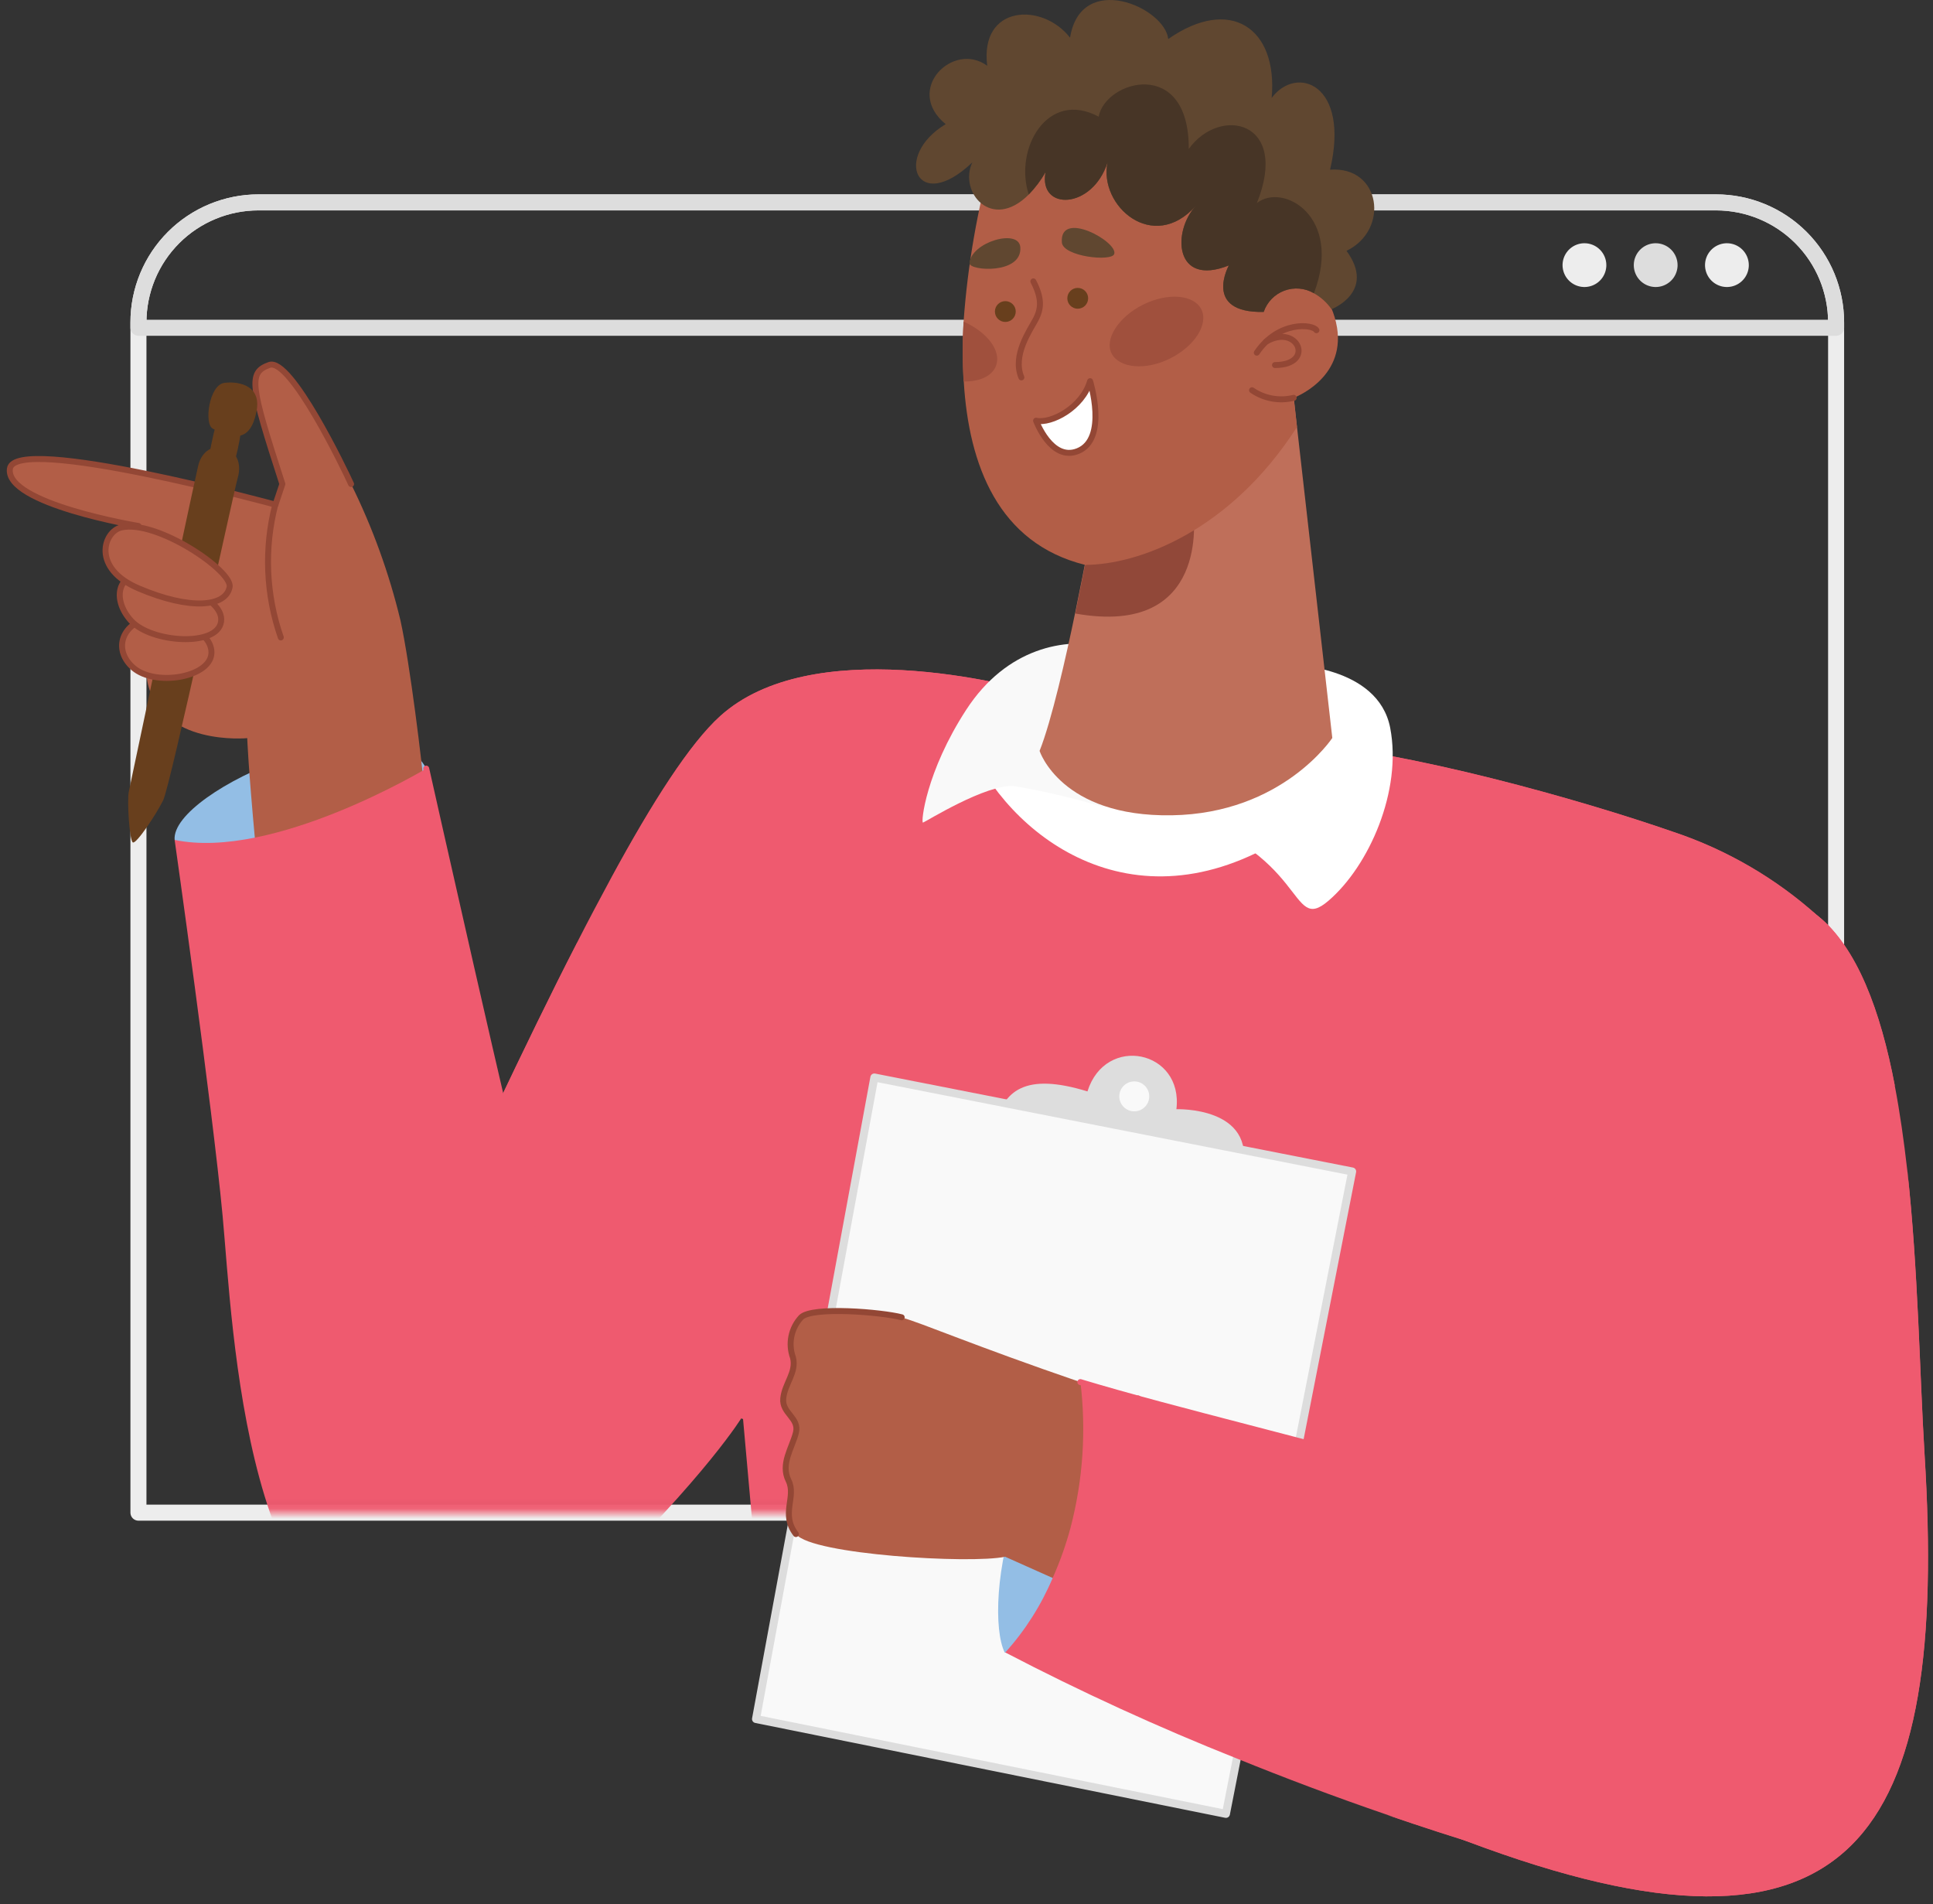
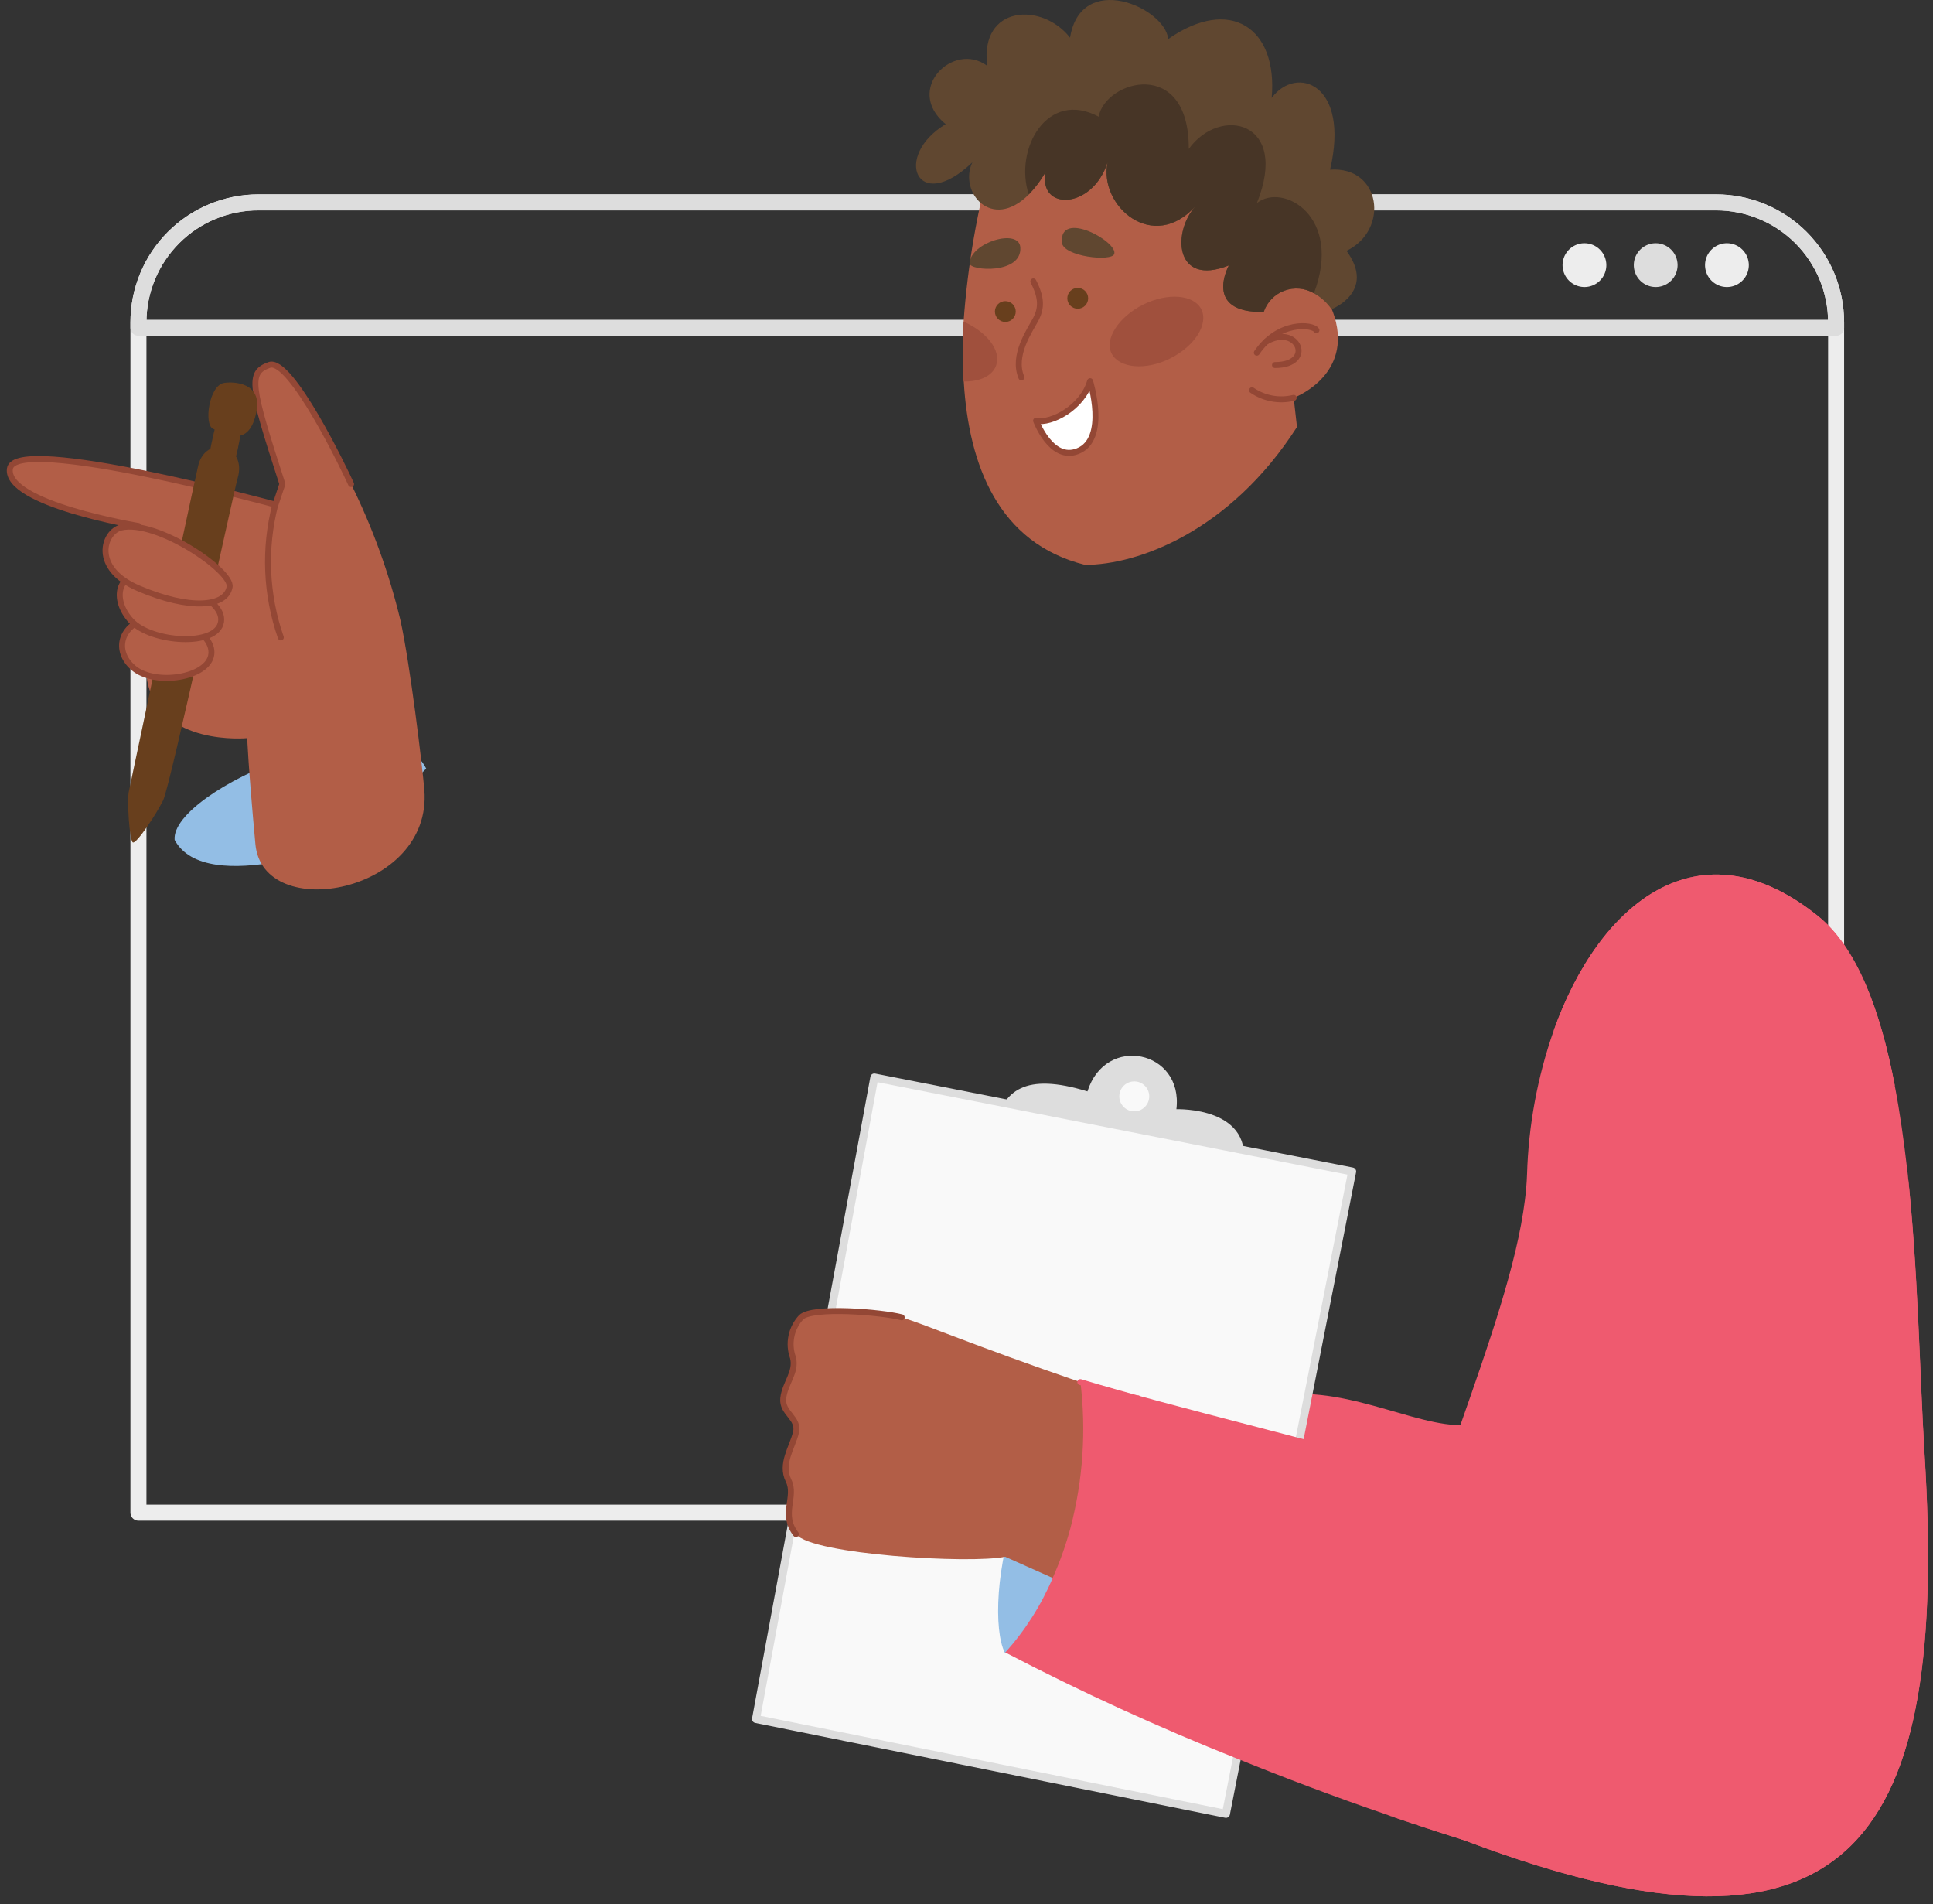
<svg xmlns="http://www.w3.org/2000/svg" width="198" height="195" viewBox="0 0 198 195" fill="none">
  <rect x="0" y="0" width="198" height="195" fill="#333333" stroke="none" />
  <path d="M188.075 33.021V154.913H14.181V33.021C14.179 31.406 14.497 29.806 15.114 28.314C15.732 26.822 16.638 25.466 17.781 24.324C18.923 23.182 20.28 22.276 21.773 21.659C23.266 21.042 24.866 20.724 26.481 20.726H175.774C179.037 20.726 182.165 22.021 184.472 24.327C186.779 26.633 188.075 29.76 188.075 33.021Z" stroke="#EDEDED" stroke-width="1.64" stroke-linecap="round" stroke-linejoin="round" />
  <path d="M188.075 33.021V33.569H14.181V33.021C14.179 31.406 14.497 29.806 15.114 28.314C15.732 26.822 16.638 25.466 17.781 24.324C18.923 23.182 20.28 22.276 21.773 21.659C23.266 21.042 24.866 20.724 26.481 20.726H175.774C179.037 20.726 182.165 22.021 184.472 24.327C186.779 26.633 188.075 29.76 188.075 33.021Z" stroke="#DDDDDD" stroke-width="1.64" stroke-linecap="round" stroke-linejoin="round" />
  <path d="M164.54 27.152C164.54 27.596 164.409 28.029 164.162 28.398C163.916 28.766 163.566 29.054 163.156 29.223C162.746 29.393 162.295 29.437 161.86 29.351C161.425 29.264 161.025 29.051 160.712 28.737C160.398 28.424 160.184 28.024 160.098 27.59C160.011 27.155 160.056 26.704 160.225 26.294C160.395 25.885 160.683 25.535 161.051 25.288C161.42 25.042 161.854 24.91 162.297 24.91C162.892 24.91 163.463 25.147 163.883 25.567C164.304 25.987 164.54 26.558 164.54 27.152Z" fill="#EDEDED" />
  <path d="M171.837 27.152C171.837 27.596 171.705 28.029 171.459 28.398C171.213 28.766 170.862 29.054 170.452 29.223C170.043 29.393 169.592 29.437 169.157 29.351C168.722 29.264 168.322 29.051 168.008 28.737C167.695 28.424 167.481 28.024 167.394 27.59C167.308 27.155 167.352 26.704 167.522 26.294C167.692 25.885 167.979 25.535 168.348 25.288C168.717 25.042 169.151 24.91 169.594 24.91C170.189 24.91 170.759 25.147 171.18 25.567C171.601 25.987 171.837 26.558 171.837 27.152Z" fill="#DDDDDD" />
  <path d="M179.134 27.152C179.134 27.596 179.002 28.029 178.756 28.398C178.509 28.766 178.159 29.054 177.749 29.223C177.339 29.393 176.888 29.437 176.453 29.351C176.018 29.264 175.619 29.051 175.305 28.737C174.991 28.424 174.778 28.024 174.691 27.59C174.605 27.155 174.649 26.704 174.819 26.294C174.988 25.885 175.276 25.535 175.645 25.288C176.014 25.042 176.447 24.91 176.891 24.91C177.486 24.91 178.056 25.147 178.477 25.567C178.897 25.987 179.134 26.558 179.134 27.152Z" fill="#EDEDED" />
  <path d="M17.889 86.016C17.44 80.915 39.958 71.26 43.657 78.713L36.34 86.016C36.34 86.016 21.119 92.024 17.889 86.016Z" fill="#93BEE5" />
  <path d="M28.924 49.57C25.634 39.407 25.405 38.162 27.588 37.375C29.771 36.587 35.333 48.165 35.961 49.57C38.16 54.017 39.855 58.695 41.015 63.519C42.012 68.022 43.258 78.404 43.467 80.905C44.324 91.456 26.92 94.654 26.162 86.454C25.405 78.255 25.325 75.594 25.325 75.594C25.325 75.594 16.354 76.451 15.088 69.736C14.297 64.484 13.994 59.171 14.181 53.864C14.181 53.864 0.524 51.602 1.013 48.006C1.501 44.409 28.216 51.682 28.216 51.682L28.924 49.57Z" fill="#B25E47" />
  <path d="M14.181 53.864C14.181 53.864 0.524 51.602 1.013 48.006C1.501 44.409 28.216 51.682 28.216 51.682L28.924 49.57C25.634 39.407 25.405 38.162 27.588 37.375C29.771 36.587 35.333 48.165 35.961 49.57" stroke="#934735" stroke-width="0.61" stroke-linecap="round" stroke-linejoin="round" />
  <path d="M28.196 51.682C27.04 56.172 27.237 60.904 28.764 65.282" stroke="#934735" stroke-width="0.61" stroke-linecap="round" stroke-linejoin="round" />
  <path d="M21.796 43.901C23.94 45.017 25.624 45.256 26.262 42.207C26.9 39.158 23.94 39.059 22.943 39.218C21.418 39.467 20.879 43.413 21.796 43.901Z" fill="#683F1D" />
  <path d="M22.225 43.104C21.747 44.738 21.398 46.78 21.408 46.72C21.767 46.9 23.82 47.607 24.139 46.9C24.46 45.653 24.686 44.384 24.817 43.104H22.225Z" fill="#683F1D" />
  <path d="M20.291 47.737C19.165 52.718 13.383 80.178 13.194 81.074C13.005 81.971 13.254 86.116 13.613 86.275C13.971 86.435 15.965 83.466 16.713 81.961C17.46 80.457 23.939 50.357 24.348 48.952C25.345 45.535 21.029 44.469 20.291 47.737Z" fill="#683F1D" />
  <path d="M15.197 63.309C12.396 63.957 11.599 66.627 13.672 68.401C15.895 70.304 21.368 69.397 21.647 67.016C21.926 64.635 17.53 62.771 15.197 63.309Z" fill="#B25E47" stroke="#934735" stroke-width="0.61" stroke-linecap="round" stroke-linejoin="round" />
  <path d="M14.968 58.926C12.097 58.507 11.39 61.347 13.443 63.588C15.496 65.83 22.265 66.288 22.644 63.668C23.022 61.048 16.713 59.185 14.968 58.926Z" fill="#B25E47" stroke="#934735" stroke-width="0.61" stroke-linecap="round" stroke-linejoin="round" />
  <path d="M12.406 54.024C16.015 53.167 23.83 58.467 23.521 60.111C23.142 62.174 19.464 62.492 14.231 60.271C9.326 58.198 10.632 54.442 12.406 54.024Z" fill="#B25E47" stroke="#934735" stroke-width="0.61" stroke-linecap="round" stroke-linejoin="round" />
  <mask id="mask0_1_3" style="mask-type:luminance" maskUnits="userSpaceOnUse" x="14" y="20" width="175" height="135">
-     <path d="M188.075 33.021V154.913H14.181V33.021C14.179 31.406 14.497 29.806 15.114 28.314C15.732 26.822 16.638 25.466 17.781 24.324C18.923 23.182 20.28 22.276 21.773 21.659C23.266 21.042 24.866 20.724 26.481 20.726H175.774C179.037 20.726 182.165 22.021 184.472 24.327C186.779 26.633 188.075 29.76 188.075 33.021Z" fill="white" />
-   </mask>
+     </mask>
  <g mask="url(#mask0_1_3)">
    <path d="M186.211 93.808C175.007 93.26 165.727 103.372 162.856 114.98C162.766 115.299 162.696 115.657 162.626 116.036C162.318 117.823 162.105 119.626 161.988 121.436C160.792 136.76 161.919 167.268 161.988 167.945C162.038 168.195 154.014 167.945 142.999 167.427C138.932 167.238 134.436 167.029 129.771 166.79C106.007 165.624 77.787 164.05 77.787 164.05L76.083 145.01C76.083 145.01 72.524 150.988 60.373 162.755C48.222 174.521 28.774 167.945 30.867 153.19C32.173 143.924 37.656 137.139 44.285 125.8C46.278 122.283 48.491 118.338 50.674 113.744C53.575 107.637 56.406 101.788 59.107 96.537C60.293 94.216 61.46 92.014 62.586 89.932C66.852 82.071 70.68 76.112 73.76 73.333C83.021 64.963 102.847 69.786 108.131 71.48C116.015 74.041 124.196 75.581 132.473 76.063C144.195 76.88 161.988 81.931 171.418 85.209C176.869 87.034 181.886 89.957 186.161 93.798L186.211 93.808Z" fill="#EF5A6F" />
    <path d="M194.096 111.204C183.839 100.911 168.258 96.418 152.628 110.347C134.447 126.537 120.491 129.347 100.036 105.704C85.244 88.607 80.1 84.243 62.626 89.932C66.892 82.071 70.72 76.112 73.8 73.333C83.061 64.963 102.887 69.786 108.17 71.48C116.055 74.041 124.236 75.581 132.513 76.063C144.235 76.88 162.028 81.931 171.458 85.209C176.909 87.034 181.926 89.957 186.201 93.798C190.238 97.026 192.631 103.492 194.096 111.204Z" fill="#EF5A6F" />
    <path d="M58.828 140.626C52.319 147.71 46.418 132.336 44.304 125.8C46.298 122.283 48.511 118.338 50.694 113.744C53.595 107.637 56.426 101.788 59.127 96.537C63.942 103.901 57.433 110.646 56.974 113.984C55.838 122.891 68.218 130.453 58.828 140.626Z" fill="#EF5A6F" />
    <path d="M17.889 86.016C27.977 88.138 43.657 78.713 43.657 78.713C43.657 78.713 52.299 117.261 54.552 125.81C56.805 134.359 71.238 167.846 43.118 169.221C25.076 170.098 23.86 135.813 22.803 124.525C21.747 113.236 17.889 86.016 17.889 86.016Z" fill="#EF5A6F" />
-     <path d="M24.578 90.42C32.343 90.968 40.995 85.747 40.995 85.747" stroke="#EF5A6F" stroke-width="0.61" stroke-linecap="round" stroke-linejoin="round" />
    <path d="M43.657 78.713C43.657 78.713 52.299 117.261 54.552 125.81C55.788 130.473 60.642 142.559 60.234 152.801" stroke="#EF5A6F" stroke-width="0.61" stroke-linecap="round" stroke-linejoin="round" />
    <path d="M100.036 77.776C105.021 87.112 118.418 96.079 134.526 83.695C134.526 83.695 136.261 78.553 136.081 78.553C135.902 78.553 102.319 74.488 102.319 74.488L100.036 77.776Z" fill="white" />
    <path d="M113.294 66.199C109.147 65.262 103.127 66.308 98.98 72.675C94.833 79.042 94.305 84.302 94.544 84.243C94.783 84.183 101.033 80.257 103.894 80.506C106.98 81.031 110.03 81.749 113.025 82.659L113.294 66.199Z" fill="#F9F9F9" />
    <path d="M131.994 68.062C131.994 68.062 141.165 68.122 142.401 74.548C143.637 80.975 140.238 88.676 136.081 92.243C131.925 95.81 134.217 87.102 119.315 83.017L131.994 68.062Z" fill="white" />
    <path d="M136.47 75.575C136.47 75.575 131.376 83.316 120.023 83.495C108.669 83.675 106.486 76.9 106.486 76.9C107.712 73.831 109.197 67.285 110.144 62.692C110.742 59.792 111.141 57.71 111.141 57.71C111.141 57.71 113.015 39.537 132.513 40.633L132.842 43.622L136.47 75.575Z" fill="#BF6F5A" />
    <path d="M110.144 62.831C110.742 59.932 111.141 57.849 111.141 57.849L122.236 52.649C122.236 52.649 123.99 65.312 110.144 62.831Z" fill="#914839" />
    <path d="M76.113 145.01C74.548 127.075 74.548 112.609 74.548 112.609" stroke="#EF5A6F" stroke-width="0.61" stroke-linecap="round" stroke-linejoin="round" />
  </g>
  <path d="M150.186 188.54C149.235 188.192 148.329 187.734 147.485 187.175C141.803 183.429 141.314 176.125 143.039 167.427C144.375 160.762 147.026 153.279 149.588 145.946C152.519 137.587 155.39 129.427 156.197 122.901C156.317 121.984 156.386 121.107 156.416 120.27C156.564 115.258 157.482 110.298 159.138 105.564C163.823 92.383 174.09 84.083 186.201 93.798C190.188 97.016 192.621 103.482 194.086 111.194C194.614 113.944 195.023 116.853 195.362 119.822C196.478 129.915 196.628 140.745 197.126 148.846C199.568 188.002 190.188 203.625 150.186 188.54Z" fill="#EF5A6F" />
  <path d="M194.096 111.204C185.274 102.346 172.485 97.783 159.138 105.564C163.823 92.383 174.09 84.083 186.201 93.798C190.238 97.026 192.631 103.492 194.096 111.204Z" fill="#EF5A6F" />
  <path d="M162.028 167.945C162.078 168.195 154.054 167.945 143.039 167.427C138.972 167.238 134.476 167.029 129.811 166.79C121.837 163.193 116.853 157.992 121.109 150.539C132.692 130.284 154.004 158.351 155.081 138.264C155.828 124.505 159.167 121.526 161.988 121.436C160.792 136.76 161.919 167.248 162.028 167.945Z" fill="#EF5A6F" />
  <path d="M164.75 109.002C163.166 112.971 162.233 117.17 161.988 121.436C160.922 136.77 161.919 167.268 161.988 167.945" stroke="#EF5A6F" stroke-width="0.61" stroke-linecap="round" stroke-linejoin="round" />
  <path d="M150.186 188.54C149.235 188.192 148.329 187.734 147.485 187.175C156.646 189.168 170.342 190.911 176.392 185.76C185.912 177.66 179.861 167.278 185.125 161.559C190.388 155.84 197.973 153.997 195.372 119.862C196.488 129.955 196.638 140.785 197.136 148.885C199.568 188.002 190.188 203.625 150.186 188.54Z" fill="#EF5A6F" />
  <path d="M127.259 119.842C128.715 113.296 120.501 113.595 120.501 113.595C121.229 107.557 113.234 105.893 111.39 111.772C104.901 109.779 102.847 111.772 101.9 115.189L127.259 119.842Z" fill="#DDDDDD" />
  <path d="M116.185 114.223C117.258 114.223 118.129 113.353 118.129 112.28C118.129 111.207 117.258 110.337 116.185 110.337C115.111 110.337 114.241 111.207 114.241 112.28C114.241 113.353 115.111 114.223 116.185 114.223Z" fill="#F9F9F9" stroke="#DDDDDD" stroke-width="0.82" stroke-linecap="round" stroke-linejoin="round" />
  <path d="M89.56 110.347L77.439 176.046L125.575 185.76L138.503 119.972L89.56 110.347Z" fill="#F9F9F9" stroke="#DDDDDD" stroke-width="0.82" stroke-linecap="round" stroke-linejoin="round" />
  <path d="M104.393 153.877C101.93 160.274 101.791 166.989 102.917 169.241C102.917 169.241 107.513 170.088 112.098 157.643L104.393 153.877Z" fill="#93BEE5" />
  <path d="M110.662 141.542C99.648 137.766 94.385 135.475 92.401 134.937C90.417 134.399 83.25 133.801 82.104 134.937C81.598 135.481 81.252 136.153 81.104 136.881C80.957 137.609 81.013 138.363 81.266 139.061C81.645 140.586 80.429 141.692 80.27 143.236C80.11 144.78 81.954 145.229 81.565 146.763C81.177 148.298 79.971 149.961 80.808 151.645C81.645 153.329 79.971 155.073 81.565 157.135C83.16 159.198 99.398 160.184 102.957 159.427L109.935 162.545C109.935 162.545 122.245 149.862 110.662 141.542Z" fill="#B25E47" />
  <path d="M92.361 134.907C90.367 134.379 83.21 133.771 82.064 134.907C81.558 135.451 81.212 136.124 81.064 136.851C80.917 137.579 80.973 138.334 81.227 139.032C81.605 140.556 80.389 141.662 80.23 143.206C80.07 144.751 81.914 145.199 81.525 146.733C81.137 148.268 79.931 149.932 80.768 151.615C81.605 153.299 79.931 155.043 81.525 157.105" stroke="#934735" stroke-width="0.61" stroke-linecap="round" stroke-linejoin="round" />
  <path d="M176.452 185.76C173.591 190.931 166.414 193.432 152.808 189.317C149.13 188.211 145.581 187.055 142.192 185.89C136.57 183.967 131.386 181.994 126.741 180.111C118.64 176.89 110.708 173.259 102.977 169.231C105.015 166.966 106.659 164.376 107.841 161.569C108.584 159.903 109.194 158.18 109.666 156.418C110.936 151.543 111.275 146.473 110.662 141.473C112.517 142.031 114.51 142.595 116.643 143.166C121.717 144.551 127.399 145.996 133.161 147.51C150.425 152.054 168.378 157.265 172.754 163.741C173.153 164.329 173.532 164.937 173.89 165.554C174.03 165.793 174.179 166.042 174.309 166.292C174.349 166.356 174.386 166.422 174.419 166.491C174.578 166.78 174.738 167.089 174.887 167.388C175.16 167.912 175.409 168.44 175.635 168.972C178.137 174.9 178.865 181.316 176.452 185.76Z" fill="#EF5A6F" />
  <path d="M110.662 141.542C130.429 147.52 166.275 154.286 172.714 163.811C173.827 165.466 174.791 167.216 175.595 169.041" stroke="#EF5A6F" stroke-width="0.61" stroke-linecap="round" stroke-linejoin="round" />
  <path d="M116.564 143.206C117.79 155.591 111.39 167.477 111.39 167.477" stroke="#EF5A6F" stroke-width="0.61" stroke-linecap="round" stroke-linejoin="round" />
  <path d="M176.392 185.76C173.532 190.931 166.354 193.432 152.748 189.317C149.07 188.211 145.521 187.055 142.132 185.89C150.096 187.992 168.976 192.077 176.392 185.76Z" fill="#EF5A6F" />
  <path d="M132.513 40.742L132.852 43.731C125.944 54.482 116.514 57.849 111.141 57.849C102.269 55.638 99.239 47.657 98.721 39.098C98.587 37.048 98.581 34.992 98.701 32.941C99.118 27.133 100.12 21.381 101.691 15.774C101.691 15.774 128.336 3.379 130.18 28.258C130.18 28.258 135.892 27.262 136.958 33.569C137.786 38.809 132.513 40.742 132.513 40.742Z" fill="#B25E47" />
  <path d="M102.977 32.971C103.566 32.971 104.044 32.493 104.044 31.905C104.044 31.316 103.566 30.839 102.977 30.839C102.388 30.839 101.91 31.316 101.91 31.905C101.91 32.493 102.388 32.971 102.977 32.971Z" fill="#683F1D" />
  <path d="M110.393 31.616C110.982 31.616 111.46 31.139 111.46 30.55C111.46 29.961 110.982 29.484 110.393 29.484C109.804 29.484 109.327 29.961 109.327 30.55C109.327 31.139 109.804 31.616 110.393 31.616Z" fill="#683F1D" />
  <path d="M108.769 24.831C108.888 26.275 113.852 26.823 114.131 26.016C114.56 24.771 108.509 21.423 108.769 24.831Z" fill="#604730" />
  <path d="M99.309 26.963C99.309 27.75 104.711 28.119 104.512 25.329C104.383 23.346 99.428 24.811 99.309 26.963Z" fill="#604730" />
  <path d="M128.735 36.119C130.958 32.831 134.476 33.19 134.845 33.818" stroke="#934735" stroke-width="0.61" stroke-linecap="round" stroke-linejoin="round" />
  <path d="M129.682 34.993C132.961 33.07 134.746 37.385 130.599 37.385" stroke="#934735" stroke-width="0.61" stroke-linecap="round" stroke-linejoin="round" />
  <path d="M105.848 28.816C106.745 30.56 106.675 31.606 106.077 32.732C105.479 33.858 103.675 36.398 104.622 38.65" stroke="#934735" stroke-width="0.61" stroke-linecap="round" stroke-linejoin="round" />
  <path d="M111.659 39.038C110.872 41.739 107.672 43.432 106.127 43.084C106.127 43.084 107.672 47.278 110.393 46.202C113.523 44.977 111.659 39.038 111.659 39.038Z" fill="white" stroke="#934735" stroke-width="0.61" stroke-linecap="round" stroke-linejoin="round" />
  <path d="M128.246 39.965C128.862 40.388 129.561 40.676 130.296 40.81C131.032 40.944 131.787 40.921 132.513 40.742" stroke="#934735" stroke-width="0.61" stroke-linecap="round" stroke-linejoin="round" />
  <path d="M137.925 25.688C140.996 29.892 136.39 31.666 136.39 31.666C135.92 30.992 135.303 30.433 134.586 30.032C134.133 29.765 133.626 29.604 133.103 29.558C132.579 29.512 132.052 29.583 131.559 29.766C131.067 29.949 130.621 30.24 130.255 30.617C129.889 30.994 129.611 31.447 129.442 31.945C123.172 32.074 125.874 27.182 125.874 27.182C120.252 29.424 120.072 23.675 122.495 21.075C118.109 25.996 112.526 21.075 113.444 16.641C111.889 21.483 106.356 21.622 107.094 17.637C106.618 18.465 106.043 19.232 105.379 19.919C101.572 23.735 98.172 19.65 99.598 16.631C93.896 22.061 91.424 15.983 96.867 12.715C92.56 9.188 97.644 4.167 101.123 6.737C100.335 0.49 106.775 0.211 109.606 3.858C110.722 -3.007 119.315 0.739 119.664 3.997C125.993 -0.427 130.898 2.841 130.26 10.025C132.822 6.608 138.304 8.61 136.241 17.378C141.454 16.999 142.361 23.545 137.925 25.688Z" fill="#604730" />
  <path d="M134.586 30.032C134.133 29.765 133.626 29.604 133.103 29.558C132.579 29.512 132.052 29.583 131.559 29.766C131.067 29.949 130.621 30.24 130.255 30.617C129.889 30.994 129.611 31.447 129.442 31.945C123.172 32.074 125.874 27.182 125.874 27.182C120.252 29.424 120.072 23.675 122.495 21.075C118.109 25.996 112.527 21.075 113.444 16.641C111.889 21.483 106.356 21.622 107.094 17.637C106.619 18.465 106.043 19.232 105.379 19.919C103.844 15.266 107.283 9.128 112.536 11.948C113.224 8.212 121.817 5.791 121.767 15.256C124.947 10.812 132.144 12.336 128.745 20.796C131.416 18.683 137.576 22.151 134.586 30.032Z" fill="#473526" />
  <path d="M123.053 31.675C123.81 33.19 122.385 35.442 119.863 36.707C117.341 37.972 114.68 37.703 113.882 36.239C113.085 34.774 114.55 32.473 117.072 31.207C119.594 29.942 122.285 30.161 123.053 31.675Z" fill="#A0503D" />
  <path d="M102.03 37.444C101.641 38.52 100.325 39.098 98.701 39.068C98.575 37.028 98.575 34.981 98.701 32.941C101.113 33.997 102.588 35.93 102.03 37.444Z" fill="#A0503D" />
</svg>